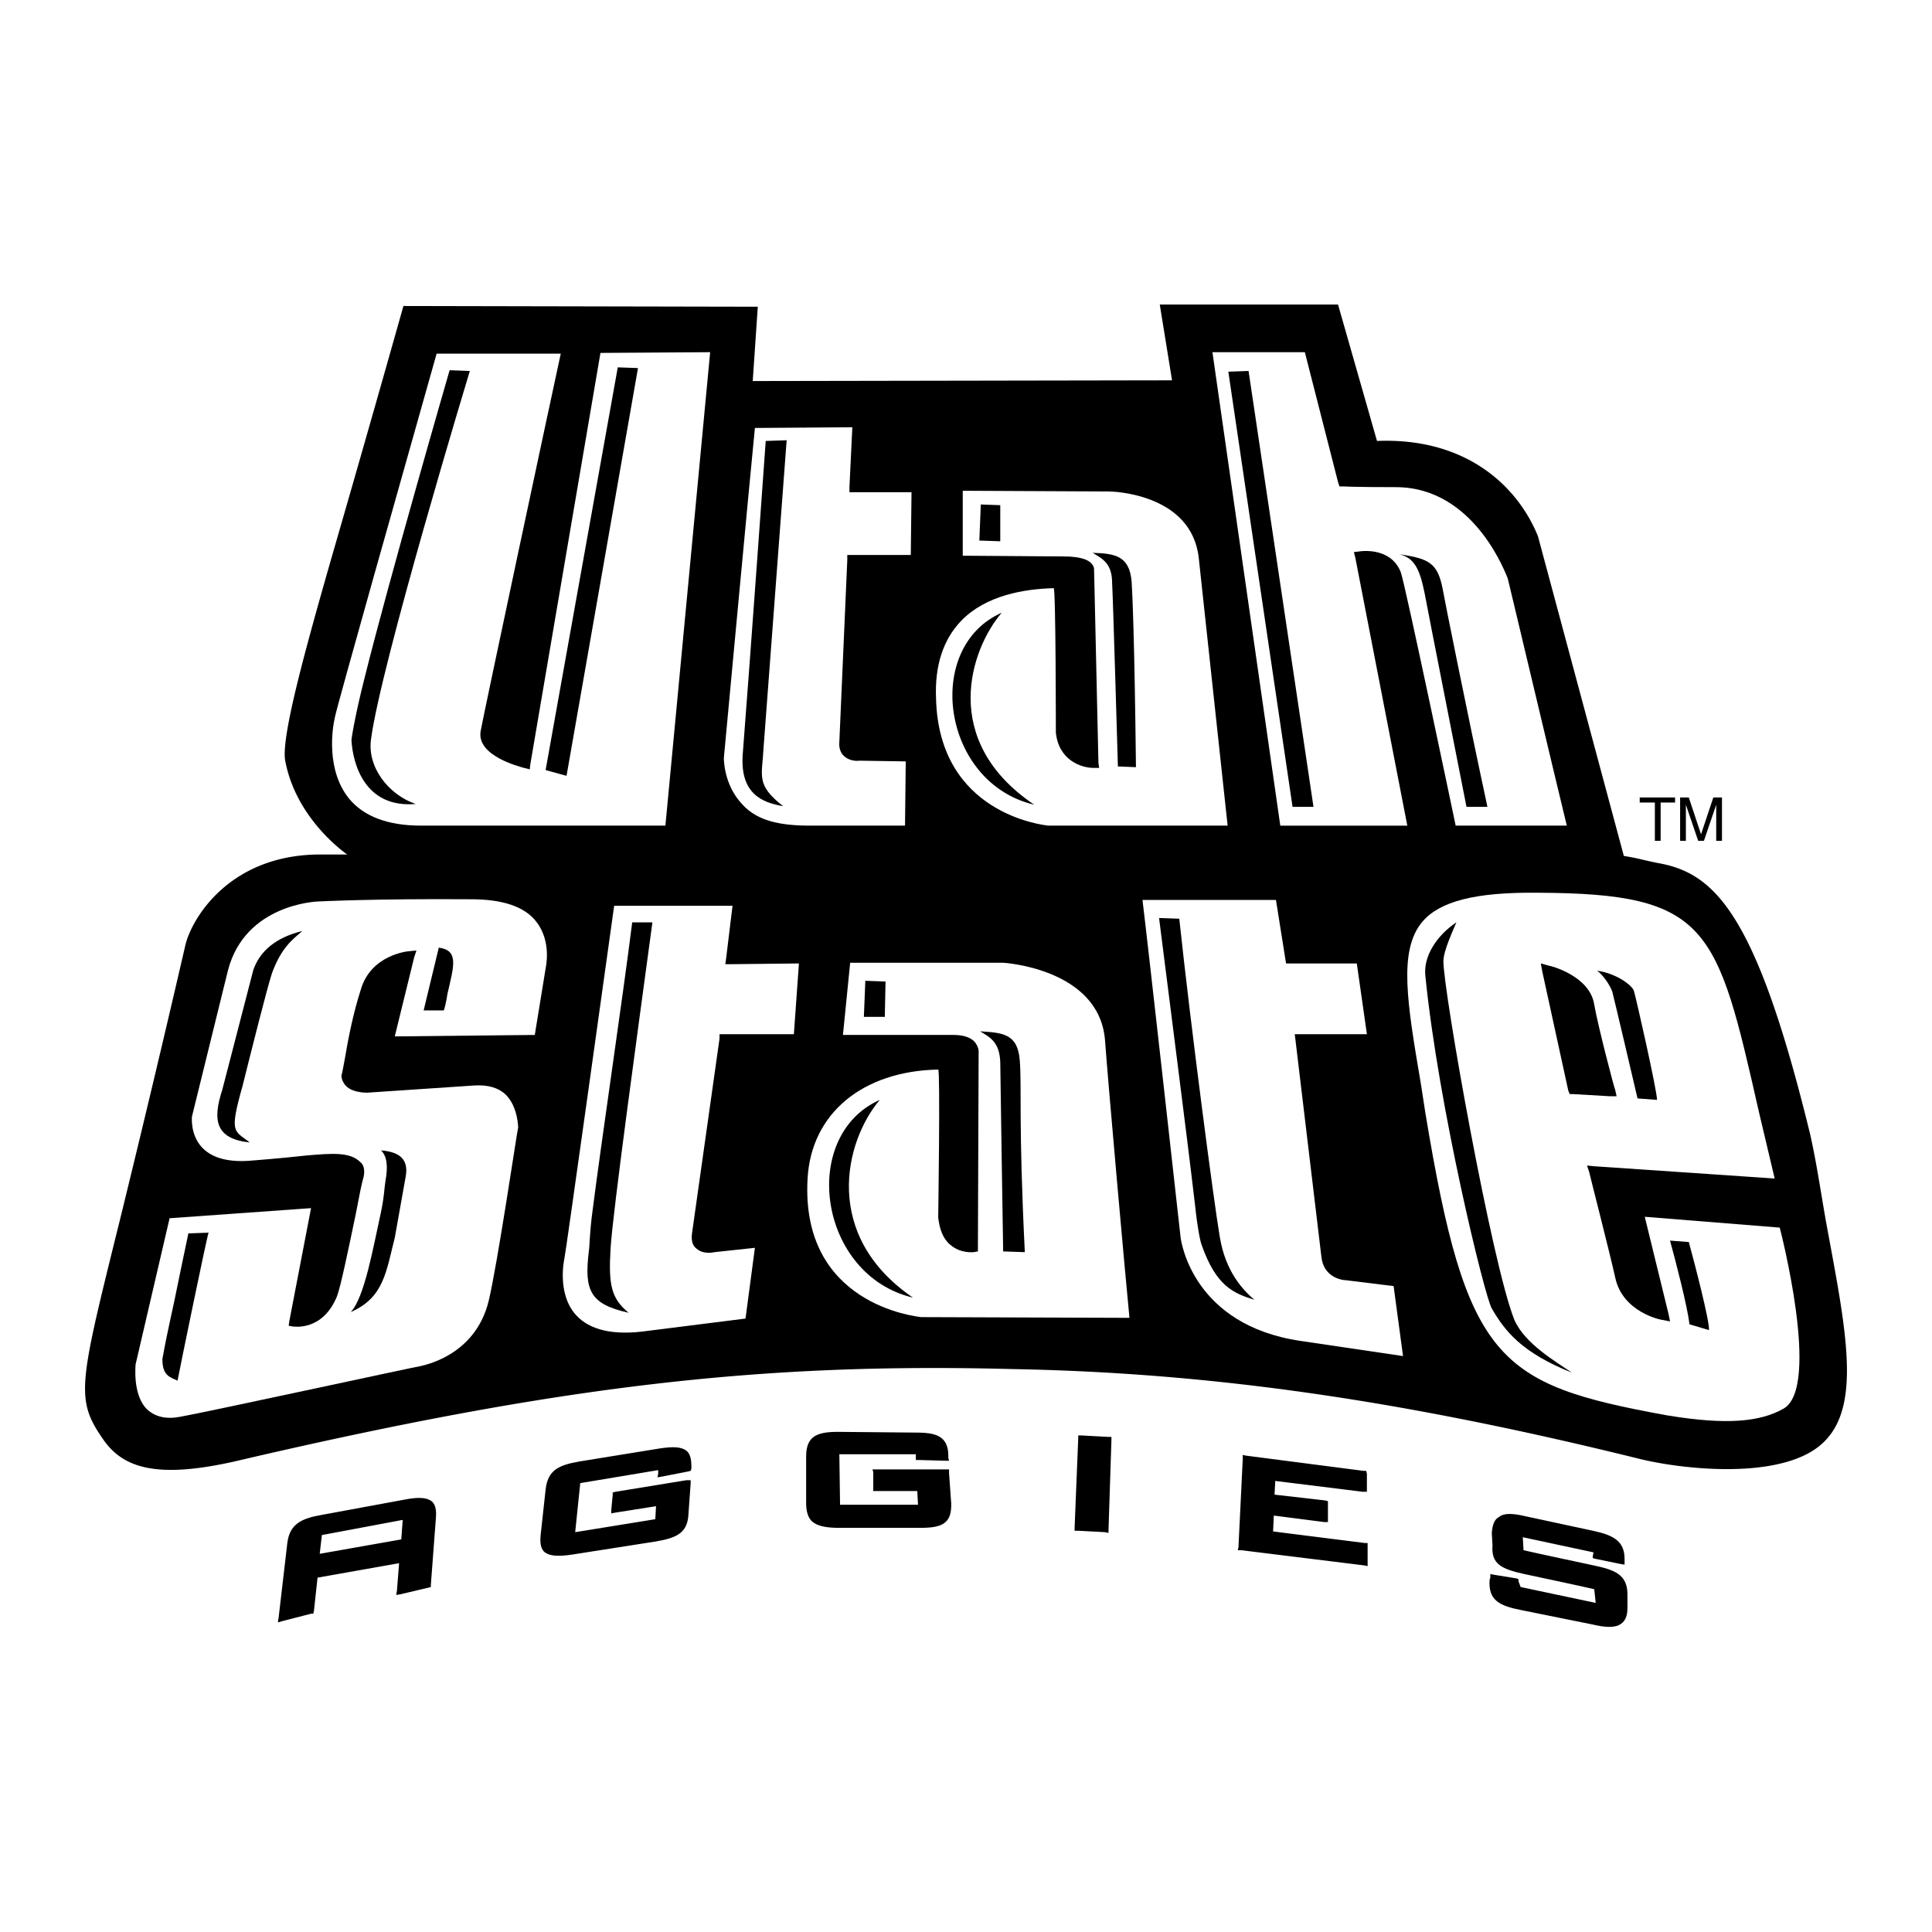
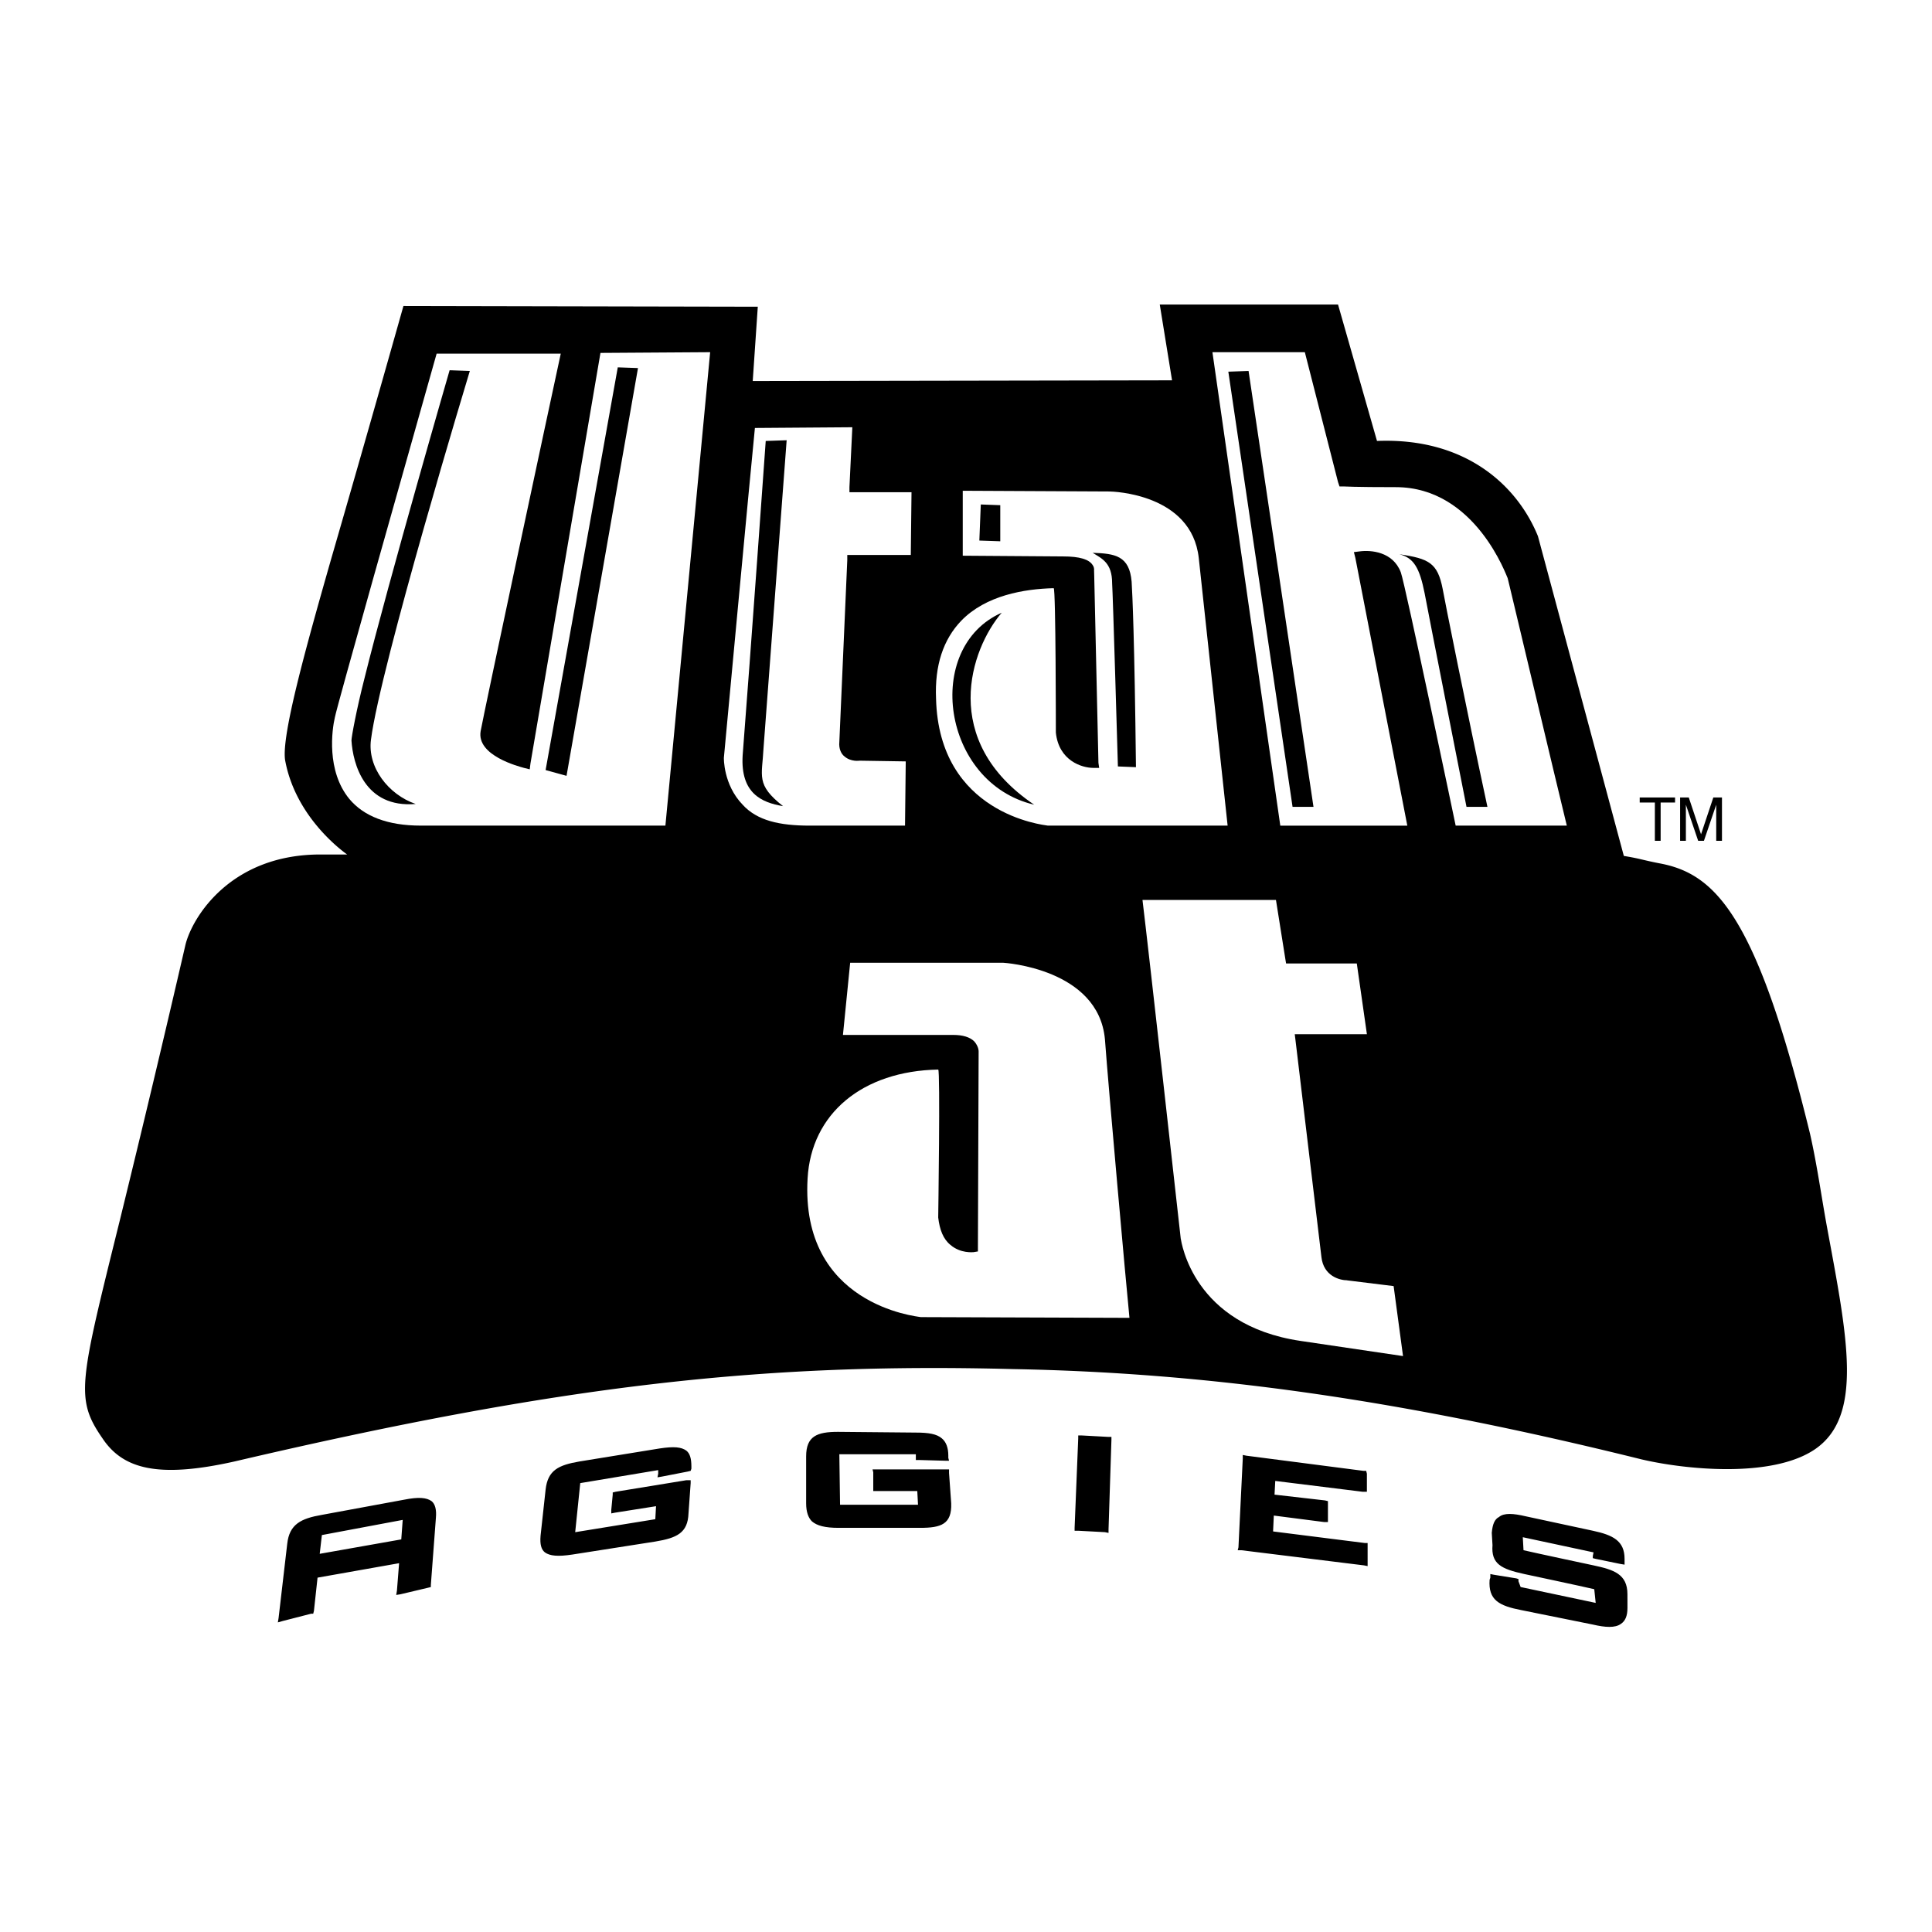
<svg xmlns="http://www.w3.org/2000/svg" width="2500" height="2500" viewBox="0 0 192.744 192.744">
  <g fill-rule="evenodd" clip-rule="evenodd">
    <path fill="#fff" d="M0 0h192.744v192.744H0V0z" />
    <path d="M182.305 122.615c-.576-3.096-1.01-6.336-1.729-9.504-5.328-21.815-9.432-25.992-15.121-27-1.799-.36-1.727-.432-3.455-.72l-8.568-31.896c-2.016-4.968-7.127-9.864-16.057-9.504l-3.887-13.608h-17.785l1.225 7.56-41.832.072.504-7.415-35.352-.072s-3.672 13.032-7.2 25.2c-2.592 9.072-4.968 17.64-4.608 20.088.936 5.184 4.896 8.496 6.192 9.432h-2.52c-9.144-.072-12.96 6.336-13.608 9a2045.072 2045.072 0 0 1-6.552 27.504c-4.032 16.271-4.464 17.783-1.728 21.744 2.016 3.023 5.472 4.031 13.176 2.305 32.616-7.633 52.776-9.865 77.616-9.217 19.297.359 38.305 2.951 62.713 9 4.248 1.008 13.031 1.943 17.352-1.008 4.823-3.312 3.239-11.088 1.224-21.961z" />
-     <path d="M40.824 94.896c-.144 0-3.816.36-4.824 3.817-.792 2.447-1.296 5.111-1.584 6.84-.144.719-.216 1.223-.288 1.512-.144.287 0 .719.144.936.504 1.008 2.16 1.008 2.304 1.008h.072l10.728-.721c1.296-.07 2.304.217 3.024.865 1.296 1.225 1.296 3.383 1.296 3.383v-.07c-.072.143-2.088 13.822-2.952 17.352-1.368 5.543-6.624 6.408-6.84 6.48-.216 0-22.104 4.752-23.904 5.039-1.44.287-2.52 0-3.312-.721-1.512-1.439-1.152-4.535-1.152-4.607v.072l3.384-14.545 14.112-1.008-2.16 11.232-.072.504.432.072c.072 0 2.952.504 4.392-3.023.36-.936 1.152-4.752 1.872-8.209.36-1.871.576-3.023.792-3.744.144-.791-.072-1.223-.36-1.439-1.008-1.008-2.808-.863-5.328-.648-2.592.289-5.4.504-5.4.504-2.304.217-3.96-.215-4.968-1.223-1.296-1.297-1.08-3.168-1.08-3.168l3.6-14.617c1.728-6.552 8.784-6.839 9.072-6.839.072 0 5.544-.288 15.192-.216 3.096 0 5.328.72 6.48 2.232 1.584 2.016.936 4.609.936 4.679l-1.08 6.625-13.968.145 1.944-7.92.216-.648-.72.069zM73.08 90.36l-.648 5.328-.072.503h.576l6.768-.072-.504 7.057h-7.416v.432l-2.736 19.369c-.144.936.144 1.367.432 1.584.72.648 1.8.359 1.8.359l4.032-.432-.936 7.057-9.72 1.223c-3.456.504-5.832-.072-7.2-1.584-1.944-2.16-1.152-5.615-1.152-5.615.072-.072 4.392-31.104 4.968-35.208H73.08v-.001z" fill="#fff" />
    <path d="M58.752 124.775c.072-.432.072-1.871.36-3.959.936-7.344 3.024-21.312 3.96-28.8h2.016c-1.44 10.656-3.96 28.945-4.176 32.544-.216 3.672.072 4.967 1.8 6.408-3.816-.864-4.464-2.159-3.96-6.193z" />
    <path d="M127.295 89.784l.938 5.904.072.431H135.36l1.008 7.057h-7.199l.072.576 2.592 21.672c.217 1.873 1.801 2.305 2.592 2.305h-.072l4.68.576.938 6.982-10.225-1.512c-10.729-1.584-11.881-9.863-11.953-10.223 0 0-3.238-29.089-3.814-33.769h13.316v.001z" fill="#fff" />
-     <path d="M119.881 124.199c-.145-.359-.434-1.799-.648-3.887-.865-7.416-2.664-21.24-3.6-28.729l2.016.072c1.152 10.799 3.455 28.295 4.031 31.68.576 3.6 2.377 5.4 3.457 6.336-2.088-.648-3.817-1.366-5.256-5.472z" />
    <path d="M84.096 103.248l.72-7.2h15.264c.072 0 9.504.575 10.152 7.632.359 4.896 2.088 24.191 2.447 27.793l-20.807-.073c-.432-.072-12.024-1.225-11.304-13.824.36-6.48 5.472-10.729 13.032-10.873.216 0 0 14.762 0 14.762.144 1.223.504 2.158 1.224 2.734 1.008.865 2.233.721 2.303.721l.434-.072v-.432l.072-19.512c0-.072 0-.504-.434-1.008-.431-.432-1.151-.648-2.087-.648H84.096z" fill="#fff" />
-     <path d="M88.272 101.447h-2.088l.144-3.599 2.016.072-.072 3.527zM101.736 105.768c-.217-2.664-1.729-2.736-3.961-2.879.936.576 1.945 1.008 2.016 3.096 0 .936.289 18.863.289 18.863l2.16.072c-.648-13.176-.289-16.272-.504-19.152zM87.768 109.729c-3.528 4.176-5.76 13.535 3.312 19.727-9.432-2.231-11.376-16.128-3.312-19.727zM16.2 135.576c.576-3.168 1.08-5.111 1.512-7.344 0 0 .936-4.537 1.08-5.184l2.016-.072c-.144.287-2.808 13.248-3.096 14.76-.792-.359-1.512-.504-1.512-2.16zM39.384 123.48c-.864 3.383-1.08 5.975-4.392 7.416 1.368-1.441 2.232-6.408 3.024-10.008.36-1.801.288-2.088.432-3.025.288-1.584.144-2.52-.432-3.096 1.728.145 2.808.793 2.448 2.664-.216 1.225-1.08 6.049-1.08 6.049zM22.176 108.721l3.096-11.953c.648-1.872 2.232-3.24 4.896-3.888-1.008.864-2.088 1.656-3.024 4.177-.504 1.512-2.16 8.135-2.952 11.303-1.368 4.824-.792 4.393.72 5.617-3.384-.362-3.744-2.161-2.736-5.256zM44.64 99.145s-.144 1.008-.36 1.656h-2.016l1.512-6.265c2.016.288 1.512 1.8.864 4.609z" />
-     <path d="M166.248 141.191c-16.92-3.096-19.943-5.398-24.049-30.168l-.432-2.807c-1.367-8.064-2.303-13.393.145-16.273 1.729-2.016 5.256-2.952 11.52-2.88 17.064.072 17.855 3.384 22.033 21.817l1.584 6.695-18-1.225-.721-.072.215.648c0 .072 2.09 8.209 2.594 10.512.719 3.457 4.535 4.248 4.752 4.248l.719.145-.143-.721-2.377-9.719 13.465 1.08s4.176 15.982.359 18.072c-2.305 1.297-5.617 1.656-11.664.648z" fill="#fff" />
    <path d="M156.959 109.152l3.674.215h.646l-.143-.646c-.072-.072-1.729-6.408-2.088-8.496-.434-2.881-4.393-3.889-4.537-3.889l-.791-.217.143.793 2.592 11.879.145.361h.359zM148.824 130.535c-.721-1.223-5.328-20.158-6.625-33.191-.215-1.944 1.152-4.032 3.096-5.328-.287.72-1.295 2.808-1.295 3.888 0 3.024 4.824 30.096 7.057 35.711 1.008 2.449 4.318 4.32 5.76 5.328-5.042-2.015-6.698-4.175-7.993-6.408zM163.367 109.584s-2.375-10.152-2.52-10.656c-.287-.791-1.008-1.729-1.512-2.088 2.016.289 3.527 1.512 3.672 2.016.217.721 2.305 9.936 2.305 10.873l-1.945-.145zM168.553 132.119c-.217-1.799-1.369-6.264-1.945-8.352l1.873.145c.576 2.088 2.088 7.92 2.016 8.783l-1.944-.576z" />
    <path d="M96.048 55.44v-6.48l14.616.072c.359 0 8.207.216 8.928 6.624 0 0 2.447 22.752 2.881 26.712h-17.93c-.432-.072-10.871-1.152-11.159-12.672-.144-3.312.72-5.904 2.52-7.776 2.448-2.52 6.264-3.168 9.215-3.24.217 0 .217 14.4.217 14.4.287 2.808 2.592 3.528 3.744 3.528h.576l-.072-.504-.432-19.152-.072.288c.072-.216.145-.576-.072-.864-.359-.576-1.297-.864-2.951-.864l-10.009-.072zM85.032 42.624l-.288 5.976v.504h6.192l-.072 6.264h-6.336v.504l-.792 18.144c-.072.72.216 1.224.504 1.44.648.576 1.512.432 1.512.432l4.608.072-.072 6.408h-9.504c-3.023 0-5.256-.504-6.696-2.088-1.944-2.016-1.872-4.68-1.872-4.68s2.664-28.656 3.096-32.904l9.72-.072z" fill="#fff" />
    <path d="M74.088 75.384c.792-10.152 2.304-31.392 2.304-31.392l2.088-.072-2.304 30.672c-.144 2.88-.792 3.672 1.944 5.832-2.16-.36-4.248-1.296-4.032-5.04z" />
    <path d="M130.176 35.136l3.312 12.96.145.432h.359c.072 0 1.08.072 5.256.072 7.992 0 11.088 9 11.16 9.072 0-.072 4.967 20.88 5.904 24.696h-11.088s-5.041-24.12-5.473-25.271c-.793-2.088-3.023-2.232-4.104-2.088l-.576.072.145.576 5.184 26.712h-12.672l-6.77-47.231h9.218v-.002z" fill="#fff" />
    <path d="M139.607 55.296c2.953.432 3.816.864 4.32 3.456.145.864 2.377 12.024 4.465 21.744h-2.088s-3.961-20.088-4.178-21.312c-.503-2.52-1.077-3.528-2.519-3.888zM131.039 80.496h-2.088l-6.408-43.416 2.018-.072 6.478 43.488z" />
    <path d="M55.944 35.28c-1.08 4.968-7.704 36-7.992 37.656-.432 2.448 3.816 3.528 4.32 3.672l.576.144.072-.576 6.984-40.968 10.944-.072-4.464 47.231H41.976c-3.312 0-5.688-.936-7.128-2.664-2.304-2.808-1.728-6.912-1.44-8.136.216-1.152 6.696-24.048 10.152-36.288h12.384v.001z" fill="#fff" />
    <path d="M56.52 77.4l-2.088-.576 7.2-40.176 2.016.072L56.52 77.4zM112.896 58.032c-.217-2.592-1.656-2.808-3.889-2.88.936.576 1.943 1.008 1.943 3.024.072.864.576 18.288.576 18.288l1.801.072c-.143-12.816-.358-17.352-.431-18.504zM99.936 61.128c-3.095 3.6-6.264 12.744 3.24 19.152-9.216-2.16-11.088-15.696-3.24-19.152zM99.791 54l-2.088-.072.145-3.6 1.943.072V54zM41.472 80.208c-5.112.432-6.264-4.032-6.408-6.336 0-.36.504-3.096 1.296-6.192 2.448-9.864 8.496-30.744 8.496-30.744l2.016.072S37.944 66.456 37.008 73.8c-.36 2.736 1.728 5.472 4.464 6.408zM163.584 79.56h3.527v.504h-1.439v3.816h-.576v-3.816h-1.512v-.504zM171.217 83.88v-2.592-1.008l-1.225 3.6h-.576l-1.225-3.6v3.6h-.576v-4.32h.865l1.223 3.672 1.225-3.672h.863v4.32h-.574zM65.808 144.504l-7.992 1.297c-2.088.359-3.168.863-3.384 2.807l-.504 4.609c-.072.863.072 1.367.432 1.654.504.361 1.296.434 2.736.217l8.28-1.297c2.16-.359 3.24-.863 3.312-2.807l.216-3.023v-.289h-.432l-7.056 1.152-.288.072v.215l-.144 1.512v.361l.36-.072 4.104-.648-.072 1.297-7.992 1.295.504-4.895 7.776-1.297v.359l-.072.361.432-.072 2.592-.504.288-.072.072-.217V146.304c0-.793-.144-1.297-.504-1.584-.504-.361-1.224-.433-2.664-.216zM43.056 149.76c-.504-.359-1.296-.432-2.736-.145l-8.208 1.514c-2.088.359-3.24.936-3.456 2.879l-.864 7.416-.072.432.504-.143 2.808-.721h.216l.072-.289.36-3.311 8.136-1.441-.216 2.736-.072.432.432-.07 2.736-.648.288-.072v-.217l.504-6.695c.072-.794-.072-1.368-.432-1.657zm-3.024 3.816l-8.136 1.439.216-1.871 8.064-1.512-.144 1.944zM91.368 142.92l-7.776-.072c-2.088 0-3.168.432-3.168 2.449v4.68c0 .863.216 1.439.576 1.799.504.432 1.296.648 2.664.648H91.8c2.088 0 3.168-.359 3.096-2.447l-.216-3.025v-.359H87.048l.072.289v1.871h4.392l.072 1.367h-7.776l-.072-5.039h7.632v.576h.36l2.592.072h.36l-.072-.289V145.225c0-.793-.216-1.369-.648-1.729-.504-.432-1.296-.576-2.592-.576zM107.928 143.207h-.36v.289l-.361 8.928v.289h.361l2.664.142.36.073v-.36l.289-8.927v-.289h-.289l-2.664-.145zM136.439 154.225v-.289h-.287l-9.144-1.153.072-1.584 5.039.649h.361v-2.088l-.289-.072-5.039-.577.073-1.367 8.711 1.08h.431v-1.801l-.072-.287h-.287l-11.664-1.511-.36-.073v.36l-.431 8.855-.073.289h.36l12.24 1.512.359.072V154.225zM162.359 159.049c0-2.018-1.367-2.449-3.383-2.881 0 0-5.76-1.225-6.984-1.512l-.072-1.297 7.057 1.512-.072.361v.215l.287.072 2.449.504.432.072v-.576c0-1.799-1.152-2.375-3.168-2.807l-6.697-1.441c-1.223-.287-2.158-.359-2.664.072-.432.217-.646.721-.719 1.584l.072 1.225c-.145 1.871.863 2.375 3.168 2.879 0 0 5.76 1.225 6.984 1.514l.143 1.367-7.488-1.584-.215-.576v-.217l-.217-.07-2.232-.361-.359-.072v.361l-.072.215c-.143 2.016.936 2.592 3.168 3.025l7.129 1.439c1.223.287 2.232.359 2.807-.072.434-.287.648-.793.648-1.584-.002-.072-.002-1.367-.002-1.367z" />
  </g>
</svg>